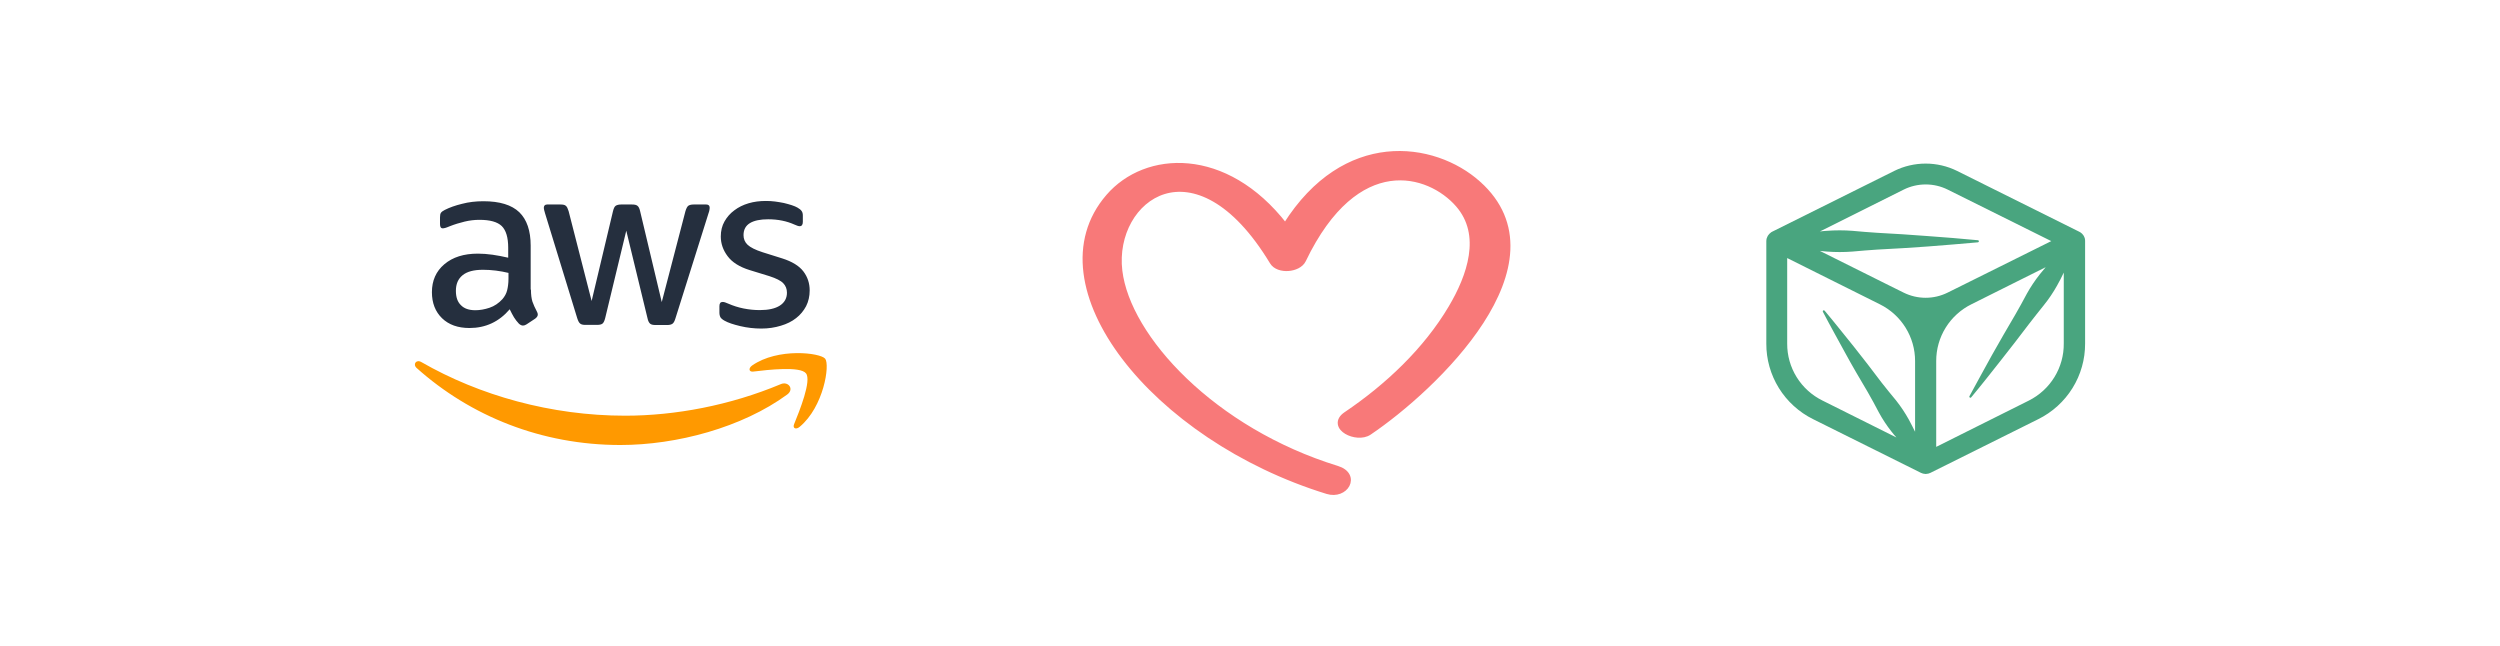
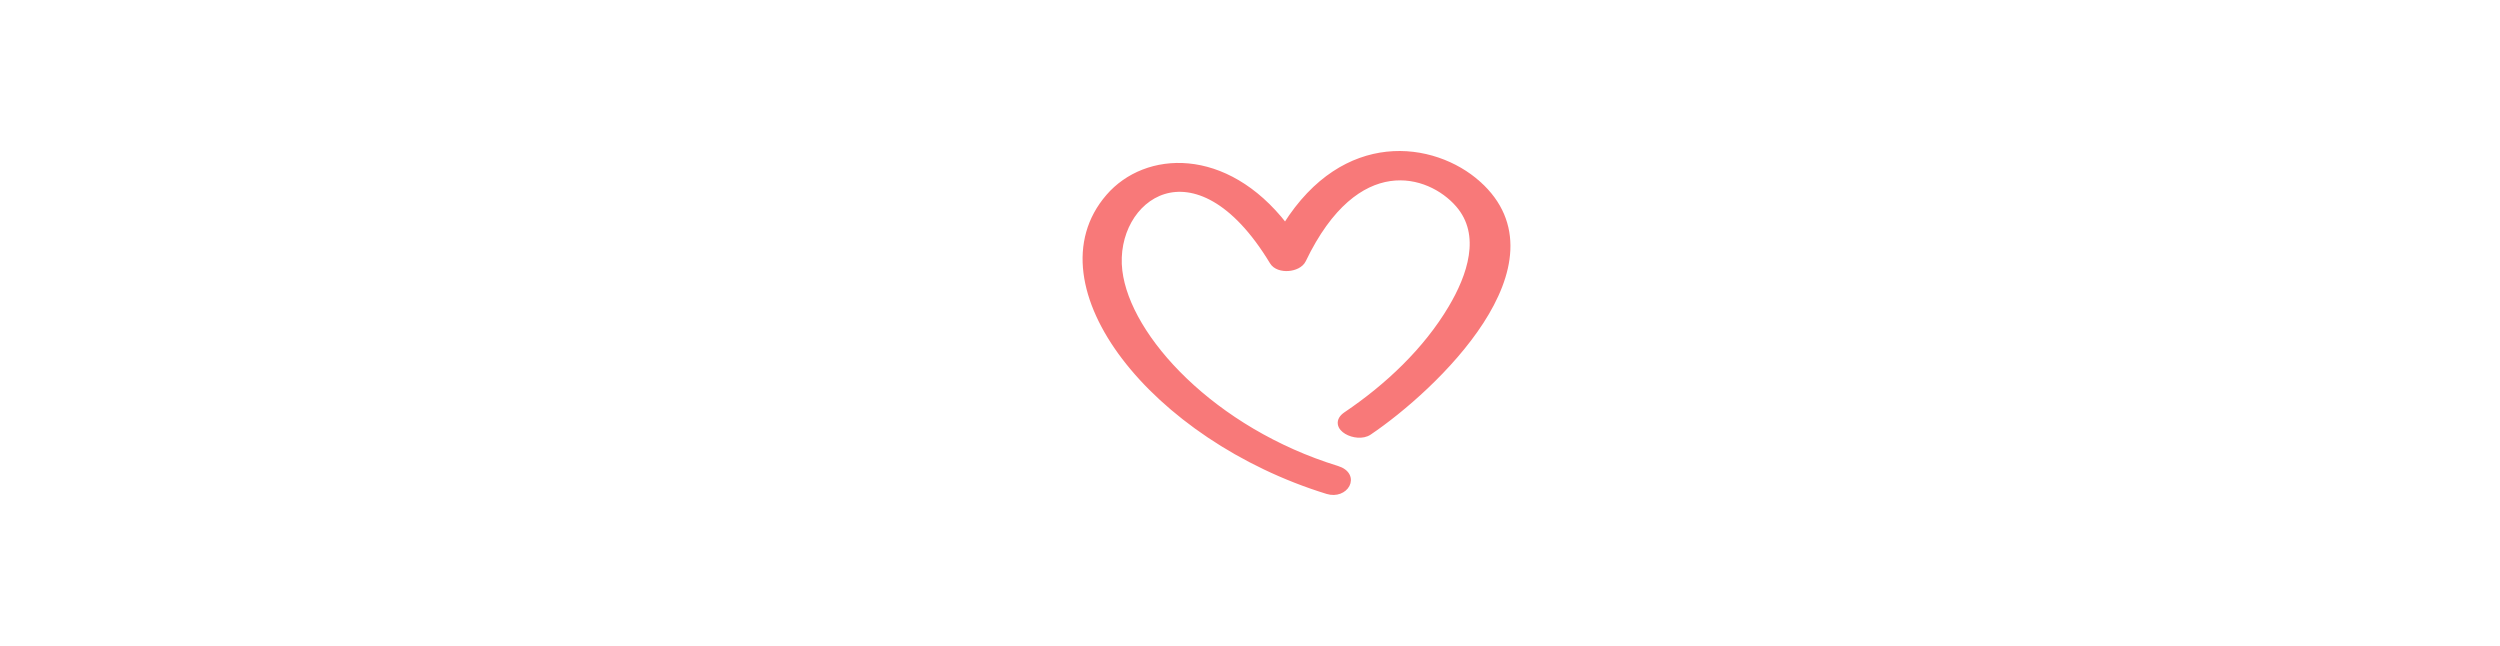
<svg xmlns="http://www.w3.org/2000/svg" width="298" height="77" viewBox="0 0 298 77" fill="none">
-   <path d="M63.289 34.52C63.289 35.119 63.354 35.604 63.468 35.96C63.599 36.316 63.762 36.704 63.991 37.125C64.072 37.255 64.105 37.384 64.105 37.497C64.105 37.659 64.007 37.821 63.795 37.983L62.766 38.662C62.619 38.759 62.472 38.808 62.342 38.808C62.178 38.808 62.015 38.727 61.852 38.581C61.623 38.339 61.427 38.08 61.264 37.821C61.101 37.546 60.938 37.238 60.758 36.866C59.484 38.355 57.885 39.099 55.958 39.099C54.587 39.099 53.493 38.711 52.693 37.934C51.892 37.157 51.484 36.122 51.484 34.828C51.484 33.452 51.974 32.336 52.97 31.495C53.966 30.653 55.288 30.233 56.97 30.233C57.525 30.233 58.097 30.281 58.701 30.362C59.305 30.443 59.925 30.572 60.578 30.718V29.537C60.578 28.307 60.317 27.45 59.811 26.948C59.289 26.447 58.407 26.204 57.15 26.204C56.578 26.204 55.991 26.269 55.386 26.414C54.782 26.56 54.195 26.738 53.623 26.964C53.362 27.078 53.166 27.142 53.052 27.175C52.938 27.207 52.856 27.223 52.791 27.223C52.562 27.223 52.448 27.061 52.448 26.722V25.929C52.448 25.67 52.48 25.476 52.562 25.363C52.644 25.249 52.791 25.136 53.019 25.023C53.59 24.732 54.276 24.489 55.076 24.295C55.876 24.084 56.725 23.987 57.623 23.987C59.566 23.987 60.987 24.424 61.901 25.298C62.799 26.172 63.256 27.498 63.256 29.278V34.52H63.289ZM56.66 36.979C57.199 36.979 57.754 36.882 58.342 36.688C58.929 36.494 59.452 36.138 59.893 35.653C60.154 35.345 60.35 35.005 60.448 34.617C60.546 34.229 60.611 33.76 60.611 33.21V32.53C60.138 32.417 59.632 32.32 59.109 32.255C58.587 32.19 58.08 32.158 57.574 32.158C56.48 32.158 55.68 32.368 55.142 32.805C54.603 33.242 54.342 33.857 54.342 34.666C54.342 35.426 54.538 35.992 54.946 36.381C55.337 36.785 55.909 36.979 56.66 36.979ZM69.77 38.727C69.477 38.727 69.281 38.678 69.15 38.565C69.019 38.468 68.905 38.241 68.807 37.934L64.97 25.427C64.872 25.104 64.823 24.893 64.823 24.78C64.823 24.521 64.954 24.376 65.215 24.376H66.815C67.126 24.376 67.338 24.424 67.452 24.538C67.583 24.635 67.681 24.861 67.779 25.169L70.522 35.879L73.069 25.169C73.15 24.845 73.248 24.635 73.379 24.538C73.509 24.441 73.738 24.376 74.032 24.376H75.338C75.648 24.376 75.86 24.424 75.991 24.538C76.122 24.635 76.236 24.861 76.301 25.169L78.881 36.009L81.705 25.169C81.803 24.845 81.918 24.635 82.032 24.538C82.163 24.441 82.375 24.376 82.669 24.376H84.187C84.448 24.376 84.595 24.505 84.595 24.78C84.595 24.861 84.579 24.942 84.563 25.039C84.546 25.136 84.514 25.266 84.448 25.444L80.513 37.95C80.416 38.274 80.301 38.484 80.171 38.581C80.04 38.678 79.828 38.743 79.55 38.743H78.146C77.836 38.743 77.624 38.694 77.493 38.581C77.362 38.468 77.248 38.258 77.183 37.934L74.652 27.498L72.138 37.918C72.056 38.241 71.958 38.452 71.828 38.565C71.697 38.678 71.469 38.727 71.175 38.727H69.77ZM90.751 39.164C89.901 39.164 89.052 39.066 88.236 38.872C87.42 38.678 86.783 38.468 86.359 38.225C86.097 38.08 85.918 37.918 85.852 37.772C85.787 37.627 85.754 37.465 85.754 37.319V36.494C85.754 36.154 85.885 35.992 86.13 35.992C86.228 35.992 86.326 36.009 86.424 36.041C86.522 36.073 86.669 36.138 86.832 36.203C87.387 36.446 87.991 36.64 88.628 36.769C89.281 36.898 89.918 36.963 90.571 36.963C91.6 36.963 92.4 36.785 92.955 36.429C93.51 36.073 93.804 35.556 93.804 34.892C93.804 34.439 93.657 34.067 93.363 33.76C93.069 33.452 92.514 33.177 91.714 32.918L89.346 32.19C88.154 31.818 87.273 31.268 86.734 30.54C86.195 29.828 85.918 29.035 85.918 28.194C85.918 27.515 86.065 26.916 86.359 26.398C86.653 25.88 87.044 25.427 87.534 25.071C88.024 24.699 88.579 24.424 89.232 24.23C89.885 24.036 90.571 23.955 91.289 23.955C91.648 23.955 92.024 23.971 92.383 24.02C92.759 24.068 93.102 24.133 93.444 24.198C93.771 24.279 94.081 24.36 94.375 24.457C94.669 24.554 94.897 24.651 95.061 24.748C95.289 24.877 95.453 25.007 95.551 25.152C95.649 25.282 95.698 25.46 95.698 25.686V26.447C95.698 26.787 95.567 26.964 95.322 26.964C95.191 26.964 94.979 26.9 94.702 26.77C93.771 26.35 92.726 26.139 91.567 26.139C90.636 26.139 89.901 26.285 89.395 26.592C88.889 26.9 88.628 27.369 88.628 28.032C88.628 28.485 88.791 28.874 89.118 29.181C89.444 29.488 90.048 29.796 90.914 30.071L93.232 30.799C94.408 31.171 95.257 31.689 95.763 32.352C96.269 33.016 96.514 33.776 96.514 34.617C96.514 35.313 96.367 35.944 96.089 36.494C95.796 37.044 95.404 37.529 94.897 37.918C94.391 38.322 93.787 38.614 93.085 38.824C92.35 39.05 91.583 39.164 90.751 39.164Z" fill="#252F3E" />
-   <path d="M93.836 47.027C88.465 50.958 80.66 53.045 73.95 53.045C64.546 53.045 56.072 49.599 49.672 43.872C49.166 43.419 49.623 42.804 50.227 43.16C57.15 47.14 65.689 49.551 74.522 49.551C80.481 49.551 87.028 48.321 93.052 45.797C93.951 45.393 94.718 46.38 93.836 47.027ZM96.073 44.503C95.387 43.629 91.534 44.082 89.787 44.292C89.265 44.357 89.183 43.904 89.657 43.564C92.726 41.429 97.771 42.044 98.359 42.755C98.947 43.483 98.195 48.483 95.322 50.877C94.881 51.25 94.457 51.055 94.653 50.57C95.306 48.968 96.759 45.36 96.073 44.503Z" fill="#FF9900" />
  <path d="M163.242 51.599L163.242 51.599C167.132 48.974 173.009 43.932 176.611 38.365C178.413 35.582 179.659 32.646 179.784 29.801C179.911 26.943 178.904 24.197 176.244 21.821L176.088 21.996L176.244 21.821C173.597 19.457 169.572 17.867 165.31 18.33C161.114 18.787 156.718 21.23 153.197 26.819C146.107 17.695 136.576 18.179 132.072 23.401C127.484 28.718 128.901 35.98 133.968 42.634C139.043 49.298 147.83 55.443 158.207 58.638L158.207 58.638C159.29 58.971 160.26 58.519 160.627 57.817C160.813 57.462 160.841 57.041 160.634 56.656C160.43 56.276 160.019 55.969 159.404 55.779L159.404 55.779C152.048 53.514 145.811 49.627 141.296 45.304C136.774 40.976 134.004 36.236 133.532 32.275C133.018 27.95 135.29 23.957 138.752 22.892C142.19 21.836 146.986 23.623 151.599 31.255C151.984 31.895 152.827 32.108 153.569 32.054C154.311 32 155.113 31.669 155.422 31.026L155.422 31.026C158.595 24.415 162.345 21.824 165.681 21.337C169.028 20.849 172.037 22.466 173.752 24.433C175.307 26.219 175.651 28.332 175.327 30.475C175.003 32.625 174.009 34.792 172.91 36.645L172.91 36.646C169.91 41.709 165.342 46.018 160.401 49.351C159.895 49.693 159.65 50.104 159.717 50.542C159.779 50.953 160.106 51.282 160.484 51.506C160.87 51.736 161.36 51.887 161.847 51.92C162.332 51.953 162.84 51.87 163.242 51.599Z" fill="#F87979" stroke="#F87979" stroke-width="0.5" />
-   <path d="M248.509 28.412C248.498 28.375 248.485 28.338 248.469 28.303C248.445 28.238 248.415 28.173 248.385 28.114C248.36 28.076 248.334 28.039 248.305 28.004C248.267 27.951 248.225 27.901 248.18 27.855L248.07 27.765L247.965 27.686L247.91 27.661C247.897 27.648 247.882 27.638 247.865 27.631L233.275 20.369C232.113 19.797 230.835 19.5 229.54 19.5C228.244 19.5 226.966 19.797 225.805 20.369L211.23 27.626L211.185 27.656L211.13 27.681L211.035 27.765C211 27.795 210.955 27.825 210.925 27.855C210.879 27.901 210.837 27.951 210.8 28.004C210.769 28.038 210.742 28.074 210.72 28.114C210.684 28.173 210.656 28.237 210.635 28.303C210.635 28.343 210.6 28.372 210.59 28.412C210.56 28.524 210.545 28.64 210.545 28.755V40.956C210.537 42.828 211.056 44.665 212.043 46.258C213.031 47.851 214.447 49.137 216.131 49.969L228.983 56.366C229.031 56.388 229.081 56.406 229.133 56.42L229.227 56.455C229.331 56.48 229.436 56.495 229.542 56.5C229.648 56.495 229.754 56.48 229.857 56.455L229.952 56.42C230.003 56.407 230.054 56.388 230.102 56.366L242.953 49.969C244.638 49.137 246.055 47.852 247.043 46.259C248.032 44.666 248.552 42.829 248.544 40.956V28.74C248.547 28.63 248.536 28.52 248.509 28.412ZM226.924 22.598C227.738 22.195 228.634 21.986 229.542 21.986C230.451 21.986 231.347 22.195 232.16 22.598L244.512 28.74L233.884 34.023L232.15 34.883C231.338 35.285 230.442 35.495 229.535 35.495C228.627 35.495 227.732 35.285 226.919 34.883L225.185 34.023L216.931 29.909L217.785 29.989C218.783 30.064 219.785 30.064 220.783 29.989C221.782 29.904 222.782 29.81 223.781 29.75C225.78 29.651 227.778 29.528 229.777 29.382C231.776 29.213 233.774 29.079 235.773 28.885C235.802 28.88 235.828 28.867 235.848 28.846C235.868 28.825 235.88 28.799 235.883 28.77C235.886 28.738 235.876 28.706 235.855 28.681C235.835 28.656 235.805 28.64 235.773 28.636C233.774 28.437 231.776 28.288 229.777 28.139C227.778 27.989 225.78 27.85 223.781 27.751C222.782 27.696 221.782 27.596 220.783 27.512C219.785 27.437 218.783 27.437 217.785 27.512C217.5 27.512 217.211 27.567 216.931 27.591L226.924 22.598ZM213.033 40.956V30.76L224.076 36.271C225.34 36.897 226.403 37.862 227.145 39.057C227.887 40.252 228.28 41.63 228.278 43.035V51.466C228.043 50.969 227.778 50.496 227.534 50.019C227.093 49.224 226.588 48.465 226.025 47.751C225.445 47.044 224.86 46.343 224.296 45.617C223.207 44.165 222.094 42.724 220.958 41.295C219.799 39.872 218.68 38.435 217.495 37.032C217.477 37.01 217.452 36.995 217.424 36.988C217.396 36.982 217.366 36.985 217.34 36.997C217.311 37.014 217.289 37.041 217.28 37.074C217.27 37.107 217.274 37.142 217.29 37.171C218.135 38.793 219.034 40.379 219.909 41.996C220.783 43.612 221.708 45.169 222.637 46.741C223.102 47.527 223.521 48.338 223.956 49.154C224.39 49.954 224.892 50.716 225.455 51.431C225.645 51.675 225.85 51.929 226.055 52.148L217.251 47.751C215.978 47.126 214.908 46.158 214.162 44.956C213.416 43.755 213.025 42.369 213.033 40.956ZM241.834 47.751L230.796 53.267V43.035C230.792 41.625 231.185 40.242 231.932 39.044C232.678 37.845 233.748 36.879 235.019 36.256L240.385 33.575L243.848 31.849C243.613 32.123 243.383 32.396 243.158 32.68C242.578 33.411 242.058 34.188 241.604 35.003C241.159 35.823 240.725 36.649 240.25 37.455C239.304 39.06 238.373 40.675 237.457 42.299C236.568 43.941 235.643 45.562 234.764 47.214C234.746 47.242 234.74 47.275 234.746 47.308C234.753 47.34 234.772 47.369 234.799 47.388C234.812 47.397 234.828 47.404 234.844 47.407C234.86 47.41 234.877 47.41 234.893 47.407C234.91 47.404 234.925 47.397 234.939 47.388C234.953 47.379 234.965 47.367 234.974 47.353C236.173 45.92 237.322 44.448 238.471 42.996C239.62 41.543 240.77 40.056 241.894 38.569C242.454 37.823 243.053 37.107 243.623 36.38C244.209 35.655 244.732 34.881 245.187 34.068C245.477 33.57 245.741 33.038 246.001 32.491V40.947C246.015 42.355 245.632 43.739 244.895 44.942C244.158 46.145 243.098 47.118 241.834 47.751Z" fill="#49A57F" />
</svg>